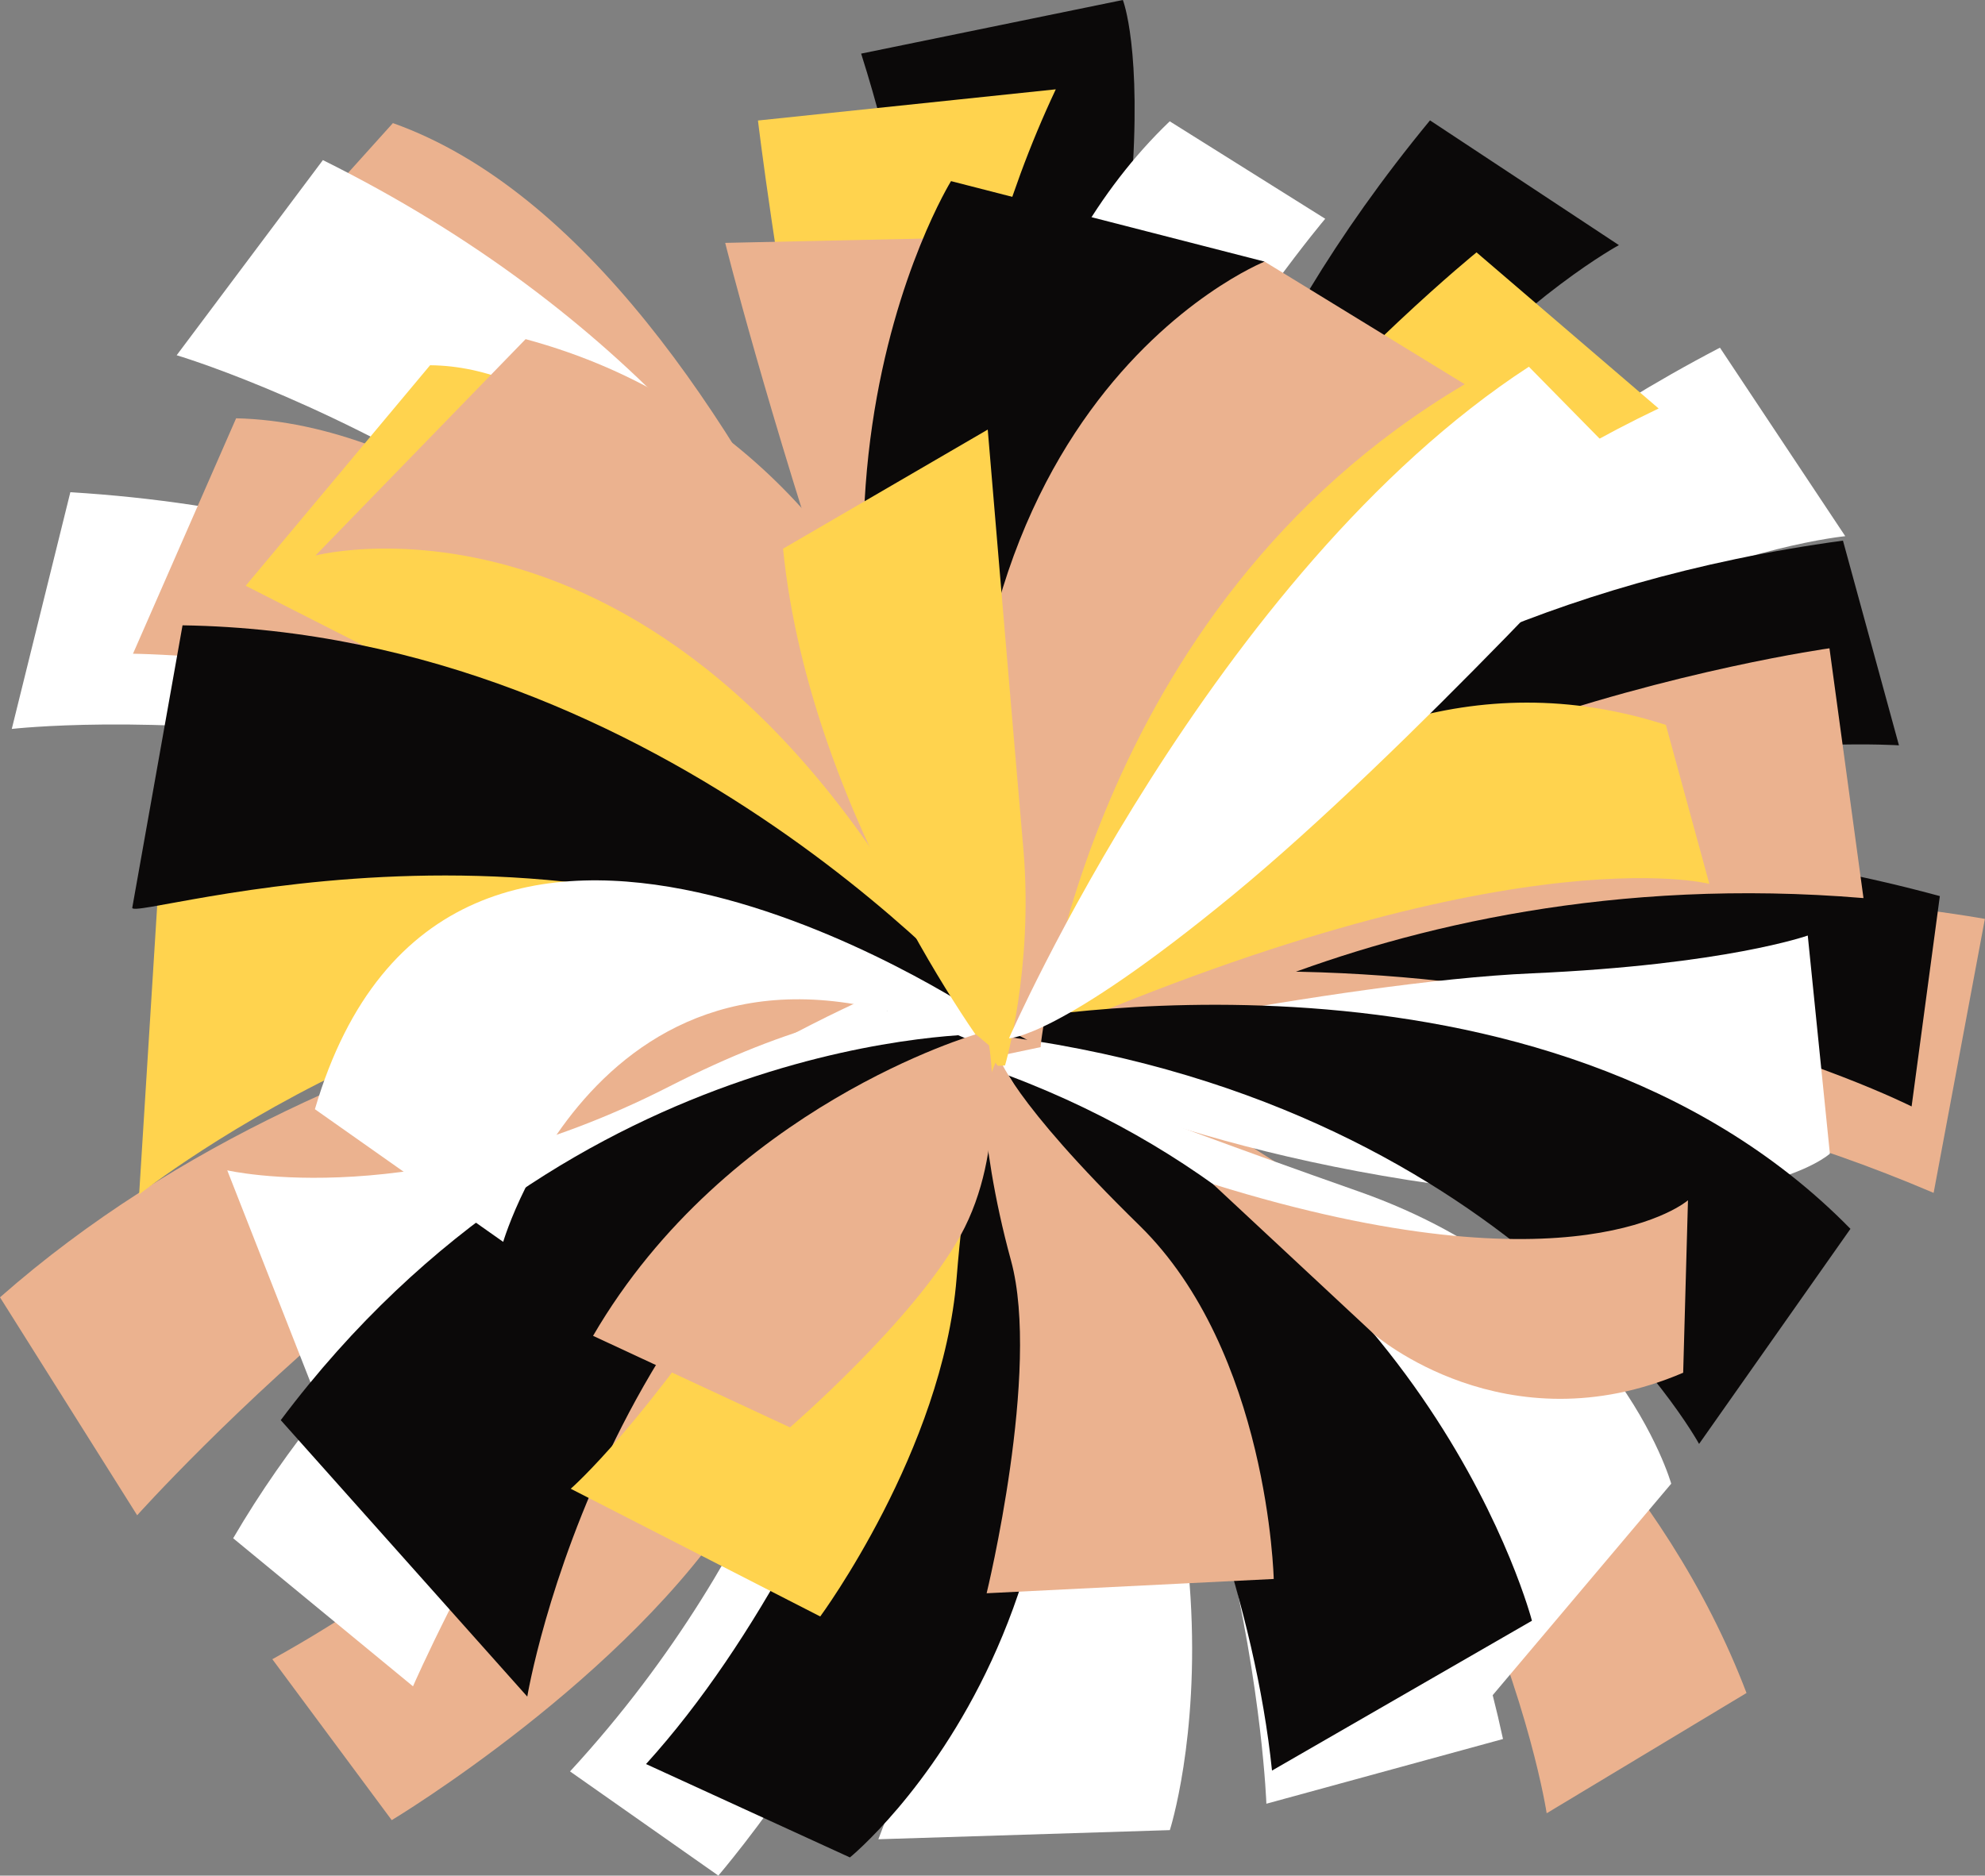
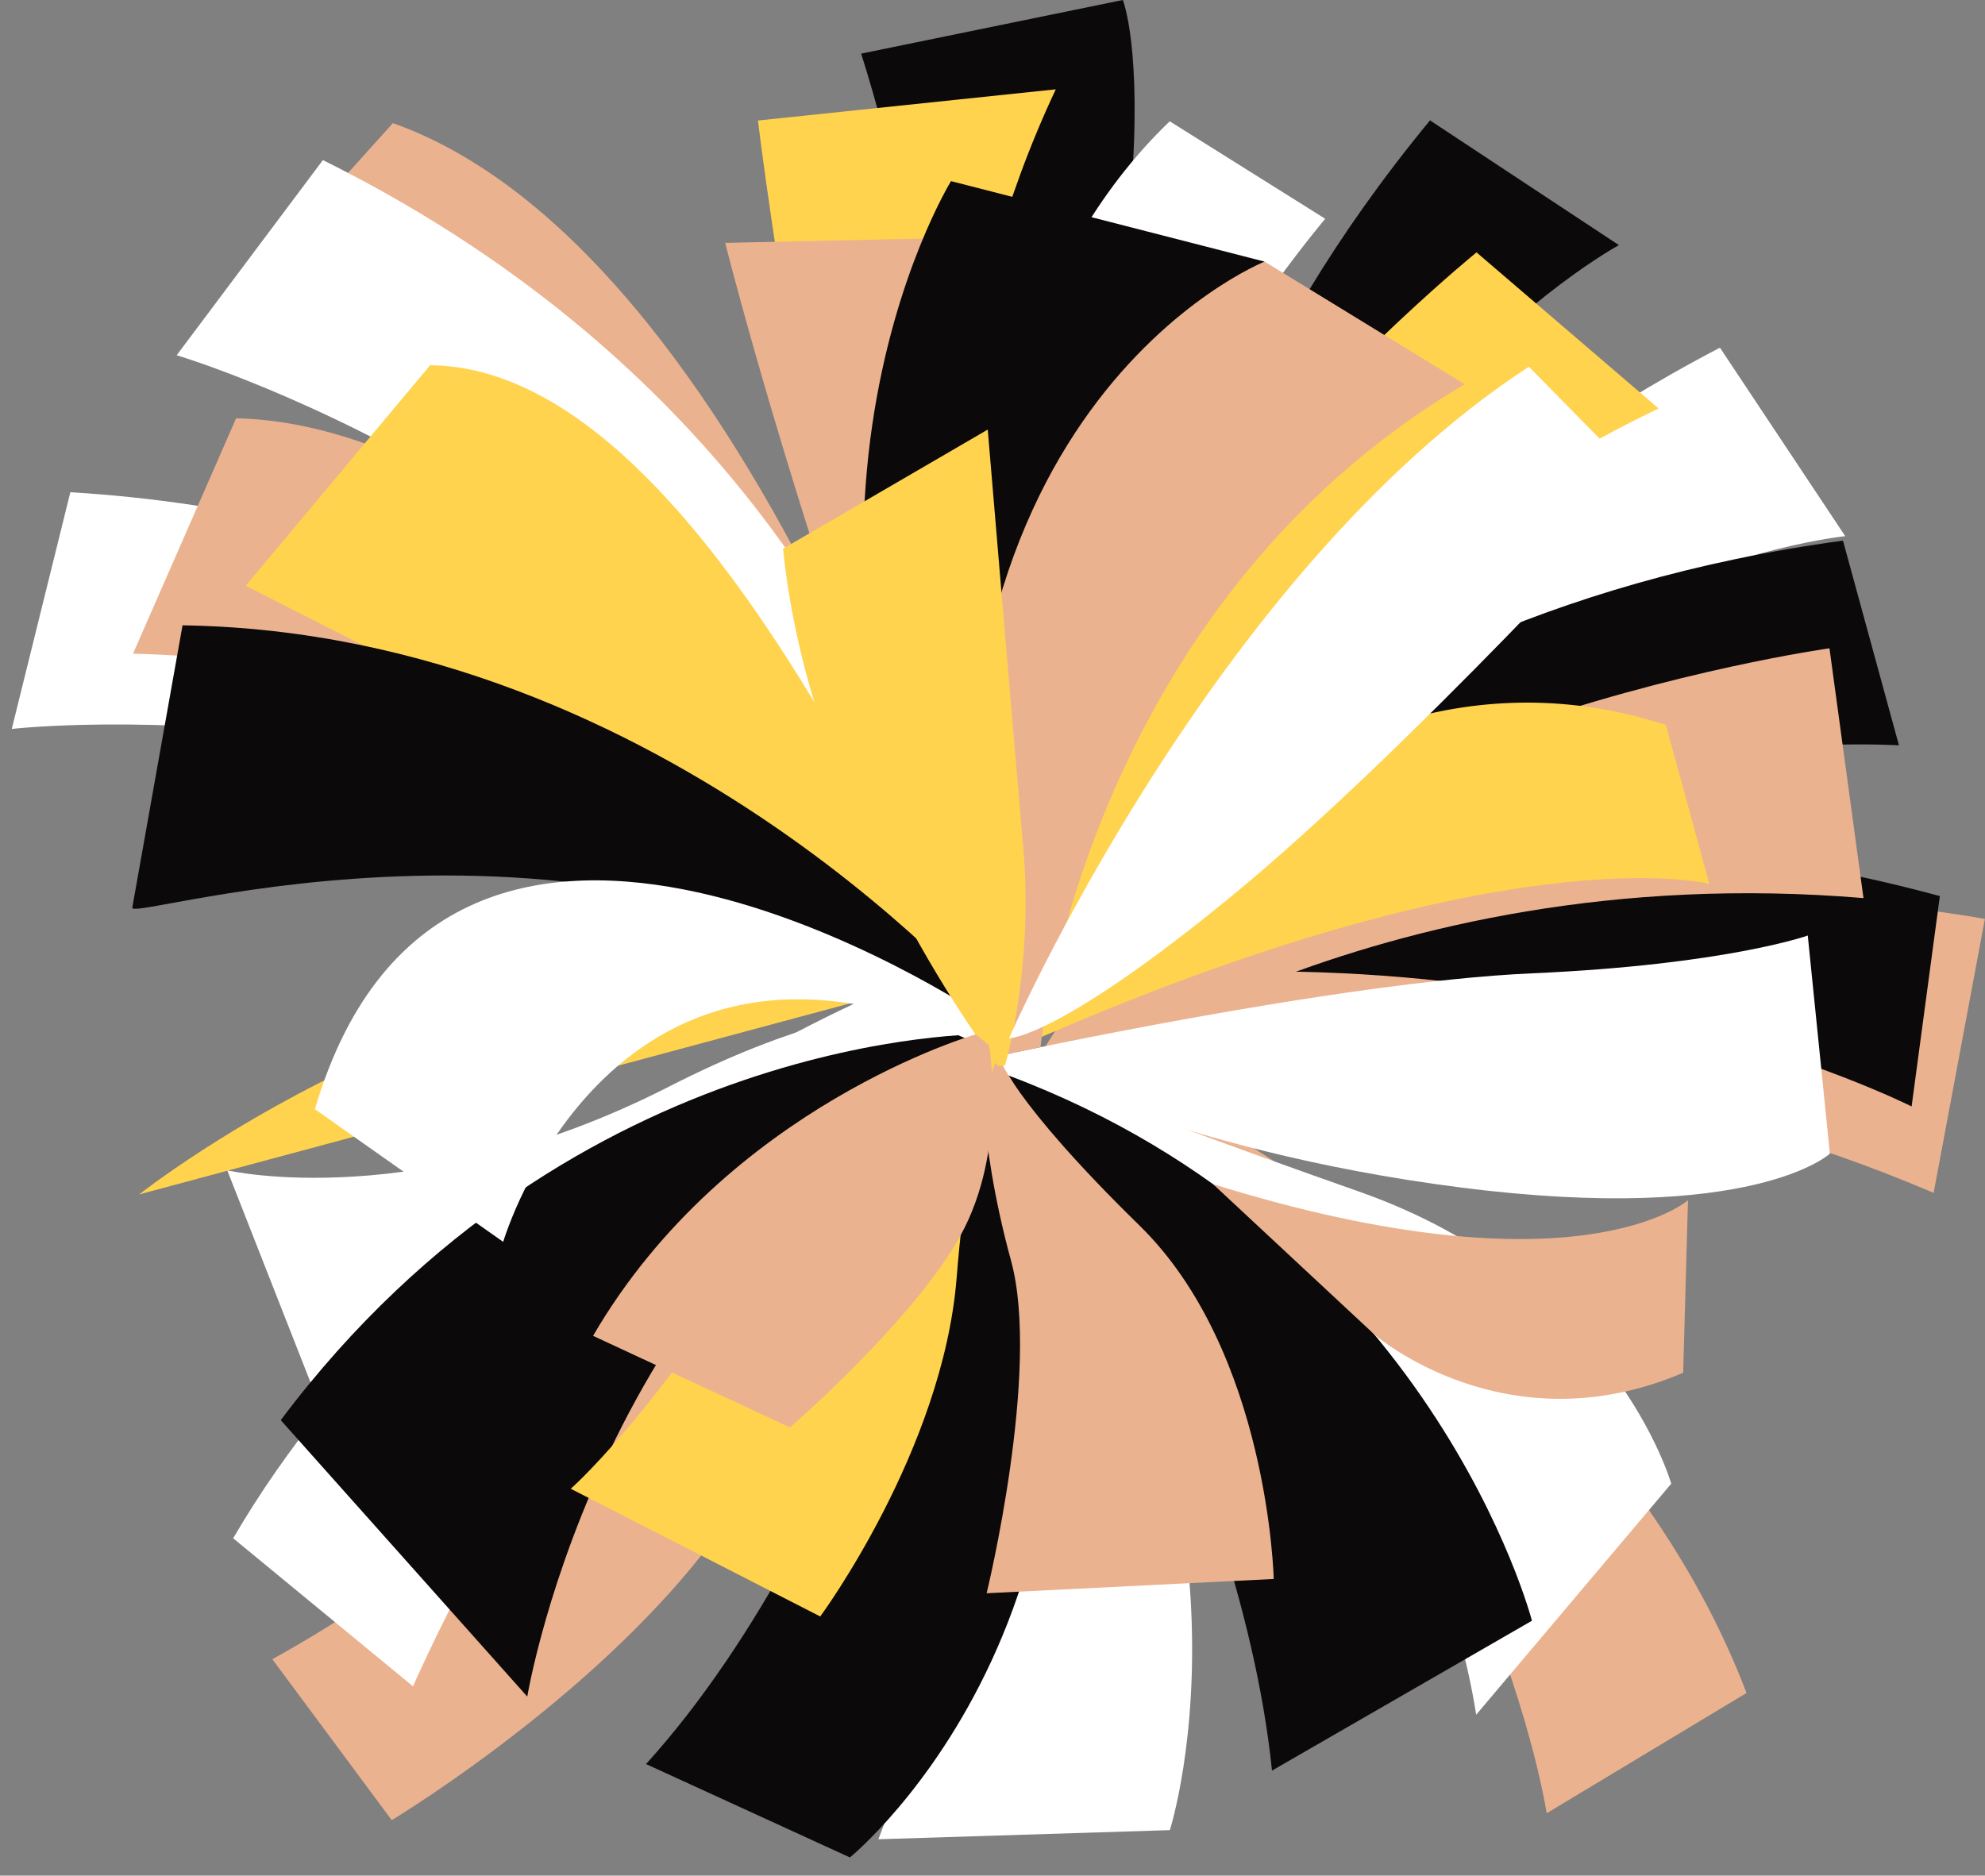
<svg xmlns="http://www.w3.org/2000/svg" fill="#000000" height="615.4" preserveAspectRatio="xMidYMid meet" version="1" viewBox="0.0 -0.0 651.2 615.4" width="651.2" zoomAndPan="magnify">
  <rect x="0.0" y="-0.0" width="651.2" height="615.4" fill="#808080" stroke="none" />
  <defs>
    <clipPath id="a">
      <path d="M 330 292 L 651.16 292 L 651.16 392 L 330 392 Z M 330 292" />
    </clipPath>
    <clipPath id="b">
-       <path d="M 187 419 L 315 419 L 315 615.379 L 187 615.379 Z M 187 419" />
-     </clipPath>
+       </clipPath>
  </defs>
  <g>
    <g id="change1_2">
      <path d="M 234.066 411.664 C 234.066 411.664 188.93 489.219 89.344 544.387 L 128.508 597.188 C 128.508 597.188 206.16 550.562 242.422 492.945 C 278.688 435.328 278.73 418.734 278.73 418.734 L 234.066 411.664" fill="#ebb28f" fill-rule="evenodd" />
    </g>
    <g id="change1_3">
-       <path d="M 45 497.16 C 45 497.16 173.777 353.234 282.902 340.461 L 286.027 311.41 C 286.027 311.41 116.77 322.836 0 425.652 L 45 497.16" fill="#ebb28f" fill-rule="evenodd" />
-     </g>
+       </g>
    <g id="change1_4">
      <path d="M 66.512 109.672 C 66.512 109.672 296.984 188.855 316.719 338.035 L 325.129 338.484 C 325.129 338.484 253.441 84.73 128.898 40.387 L 66.512 109.672" fill="#ebb28f" fill-rule="evenodd" />
    </g>
    <g clip-path="url(#a)" id="change1_1">
      <path d="M 651.16 301.492 C 651.16 301.492 429.77 260.758 330.48 353.832 L 332.152 366.621 C 332.152 366.621 467.645 320.199 634.348 391.383 L 651.16 301.492" fill="#ebb28f" fill-rule="evenodd" />
    </g>
    <g id="change1_5">
      <path d="M 350.938 344.086 C 350.938 344.086 519.871 415.969 572.961 555.469 L 507.402 594.93 C 507.402 594.93 486.031 451.797 350.938 344.086" fill="#ebb28f" fill-rule="evenodd" />
    </g>
    <g id="change2_1">
      <path d="M 57.957 116.559 C 57.957 116.559 232.762 168.047 314.098 326.836 L 320.77 334.383 C 320.77 334.383 305.188 151.523 105.926 52.527 L 57.957 116.559" fill="#ffffff" />
    </g>
    <g id="change3_1">
      <path d="M 329.531 325.836 C 329.531 325.836 446.477 242.449 636.387 294.008 L 627.121 363.027 C 627.121 363.027 497.57 297.453 329.531 325.836" fill="#0b0909" />
    </g>
    <g id="change2_2">
      <path d="M 378.961 335.66 C 378.961 335.66 389.801 205.145 564.242 114.07 L 605.355 175.922 C 605.355 175.922 470.418 188.766 378.961 335.66" fill="#ffffff" />
    </g>
    <g id="change3_2">
      <path d="M 304.957 300.738 C 304.957 300.738 324.789 150.738 282.508 17.594 L 368.363 -0.004 C 368.363 -0.004 394.047 64.219 313.008 309.051 L 304.957 300.738" fill="#0b0909" />
    </g>
    <g id="change2_3">
      <path d="M 3.863 239.16 C 3.863 239.16 184.914 218.43 321.719 332.945 L 330.805 337.293 C 330.805 337.293 245.168 174.977 23.078 161.496 L 3.863 239.16" fill="#ffffff" />
    </g>
    <g id="change3_3">
      <path d="M 334.43 326.312 C 334.43 326.312 409.617 203.93 604.602 177.375 L 622.973 244.547 C 622.973 244.547 478.109 234.668 334.43 326.312" fill="#0b0909" />
    </g>
    <g id="change3_4">
      <path d="M 384.887 315.789 C 384.887 315.789 343.992 191.371 469.125 39.496 L 531.098 80.426 C 531.098 80.426 411.844 144.859 384.887 315.789" fill="#0b0909" />
    </g>
    <g clip-path="url(#b)" id="change2_13">
      <path d="M 273.461 426.047 C 273.461 426.047 256.793 505.48 187.004 581.199 L 235.66 615.379 C 235.66 615.379 289.055 553.242 303.781 493.449 C 318.508 433.66 313.82 419.398 313.82 419.398 L 273.461 426.047" fill="#ffffff" fill-rule="evenodd" />
    </g>
    <g id="change2_4">
      <path d="M 135.488 553.281 C 135.488 553.281 205.066 393.051 295.113 351.012 L 289.527 325.184 C 289.527 325.184 147.469 383.184 76.492 504.703 L 135.488 553.281" fill="#ffffff" fill-rule="evenodd" />
    </g>
    <g id="change4_1">
-       <path d="M 45.641 391.891 C 45.641 391.891 167.43 295.738 282.535 325.539 L 304.504 322.309 C 304.504 322.309 167.758 238.316 51.812 293.246 L 45.641 391.891" fill="#ffd34e" fill-rule="evenodd" />
+       <path d="M 45.641 391.891 C 45.641 391.891 167.43 295.738 282.535 325.539 L 304.504 322.309 L 45.641 391.891" fill="#ffd34e" fill-rule="evenodd" />
    </g>
    <g id="change1_6">
      <path d="M 43.629 214.488 C 43.629 214.488 264.039 216.848 323.457 339.305 L 330.805 337.293 C 330.805 337.293 197.012 139.852 77.461 137.242 L 43.629 214.488" fill="#ebb28f" fill-rule="evenodd" />
    </g>
    <g id="change4_2">
      <path d="M 248.66 39.539 C 248.66 39.539 272.73 241.941 321.719 332.945 L 330.805 337.293 C 330.805 337.293 277.254 176.184 346.363 29.305 L 248.66 39.539" fill="#ffd34e" fill-rule="evenodd" />
    </g>
    <g id="change4_3">
      <path d="M 484.391 82.805 C 484.391 82.805 319.645 216.266 323.457 339.305 L 333.133 345.812 C 333.133 345.812 396.152 204.613 544.133 134.023 L 484.391 82.805" fill="#ffd34e" fill-rule="evenodd" />
    </g>
    <g id="change1_7">
      <path d="M 600.176 212.703 C 600.176 212.703 398.512 240.766 339.77 348.945 L 344.848 359.449 C 344.848 359.449 447.949 281.016 611.336 294.664 L 600.176 212.703" fill="#ebb28f" fill-rule="evenodd" />
    </g>
    <g id="change2_5">
      <path d="M 321.719 332.945 C 321.719 332.945 287.613 131.898 383.742 39.801 L 434.75 71.777 C 434.75 71.777 324.695 201.598 321.719 332.945" fill="#ffffff" fill-rule="evenodd" />
    </g>
    <g id="change2_6">
-       <path d="M 415.449 591.801 C 415.449 591.801 410.352 443.551 323.457 339.305 L 335.539 326.008 C 335.539 326.008 458.785 410.977 493.074 570.57 L 415.449 591.801" fill="#ffffff" fill-rule="evenodd" />
-     </g>
+       </g>
    <g id="change4_4">
      <path d="M 331.02 340.652 C 331.02 340.652 419.539 196.992 546.504 237.836 L 560.77 290 C 560.77 290 492.496 272.109 327.57 346.469 L 331.02 340.652" fill="#ffd34e" />
    </g>
    <g id="change2_7">
      <path d="M 327.57 346.469 C 327.57 346.469 438.727 322.16 502.465 319.355 C 566.203 316.547 593.055 306.945 593.055 306.945 L 600.312 378.52 C 600.312 378.52 575.277 401.824 479.43 389.645 C 383.582 377.465 327.57 346.469 327.57 346.469" fill="#ffffff" fill-rule="evenodd" />
    </g>
    <g id="change2_8">
      <path d="M 331.445 360.645 C 331.445 360.645 463.785 431.688 484.273 562.605 L 548.262 486.797 C 548.262 486.797 529.598 420.414 445.77 390.93 C 361.941 361.441 327.57 346.469 327.57 346.469 L 331.445 360.645" fill="#ffffff" fill-rule="evenodd" />
    </g>
    <g id="change4_5">
      <path d="M 313.781 316.992 C 278.312 246.59 215.465 120.48 141.098 119.836 L 80.602 192.188 C 80.602 192.188 148.508 226.59 213.066 259.844 C 277.621 293.094 313.844 331.941 313.844 331.941 L 313.781 316.992" fill="#ffd34e" />
    </g>
    <g id="change2_9">
      <path d="M 108.75 471.098 C 108.75 471.098 171.84 450.008 219.547 401.613 C 267.254 353.219 327.57 346.469 327.57 346.469 L 329.887 336.516 C 329.887 336.516 301.766 314.523 219.41 356.551 C 137.055 398.578 74.555 383.984 74.555 383.984 L 108.75 471.098" fill="#ffffff" fill-rule="evenodd" />
    </g>
    <g id="change1_8">
      <path d="M 237.91 79.688 C 237.91 79.688 251.324 133.457 277.258 210.996 C 303.191 288.539 327.57 346.469 327.57 346.469 L 341.352 343.566 C 341.352 343.566 299.719 193.793 331.082 77.656 L 237.91 79.688" fill="#ebb28f" fill-rule="evenodd" />
    </g>
    <g id="change2_10">
      <path d="M 317.098 356.648 C 317.098 356.648 335.402 482.059 288.16 603.457 L 383.781 600.461 C 383.781 600.461 422.316 480.738 322.461 348.734 L 317.098 356.648" fill="#ffffff" fill-rule="evenodd" />
    </g>
    <g id="change1_9">
-       <path d="M 103.488 182.273 C 103.488 182.273 232.508 148.199 322.074 343.098 L 331.02 340.652 C 331.02 340.652 323.117 151.98 172.43 111.27 L 103.488 182.273" fill="#ebb28f" fill-rule="evenodd" />
-     </g>
+       </g>
    <g id="change3_5">
      <path d="M 330.871 352.879 C 330.871 352.879 406.23 473.637 417.293 580.926 L 502.57 531.762 C 502.57 531.762 469.801 405.074 330.871 352.879" fill="#0b0909" />
    </g>
    <g id="change3_6">
      <path d="M 337.051 339.004 C 337.051 339.004 325.668 164.781 414.863 85.836 L 311.996 59.426 C 311.996 59.426 237.832 179.406 327.68 339.898 L 337.051 339.004" fill="#0b0909" />
    </g>
    <g id="change3_7">
      <path d="M 322.461 348.734 C 322.461 348.734 285.91 497.188 211.938 578.785 L 278.824 609.422 C 278.824 609.422 385.406 522.766 330.871 352.879 L 322.461 348.734" fill="#0b0909" />
    </g>
    <g id="change3_8">
      <path d="M 172.977 556.652 C 172.977 556.652 198.719 401.215 327.57 346.469 L 323.457 339.305 C 323.457 339.305 188.578 337.41 92.102 465.949 L 172.977 556.652" fill="#0b0909" />
    </g>
    <g id="change3_9">
      <path d="M 43.402 297.762 C 41.691 303.234 197.965 250.742 323.457 339.305 L 327.938 335.348 C 327.938 335.348 220.324 207.602 59.883 205.168 L 43.402 297.762" fill="#0b0909" />
    </g>
    <g id="change3_10">
-       <path d="M 557.398 473.75 C 557.398 473.75 495.066 359.645 323.457 339.305 L 327.938 335.348 C 327.938 335.348 506.562 300.551 607.059 403.18 L 557.398 473.75" fill="#0b0909" />
-     </g>
+       </g>
    <g id="change1_10">
      <path d="M 323.676 522.746 L 417.859 518.059 C 417.859 518.059 416.176 443.512 373.812 402.078 C 331.445 360.645 327.57 346.469 327.57 346.469 L 322.074 343.098 C 322.074 343.098 320.164 371.523 331.676 413.602 C 341.516 449.578 323.676 522.746 323.676 522.746" fill="#ebb28f" fill-rule="evenodd" />
    </g>
    <g id="change1_11">
      <path d="M 414.863 85.836 C 414.863 85.836 293.25 134.25 321.719 332.945 L 341.352 343.566 C 341.352 343.566 355.656 199.84 480.523 126.07 L 414.863 85.836" fill="#ebb28f" fill-rule="evenodd" />
    </g>
    <g id="change4_6">
      <path d="M 269.086 530.363 C 269.086 530.363 309.277 475.859 313.82 419.398 C 318.363 362.941 327.57 346.469 327.57 346.469 L 329.887 336.516 C 329.887 336.516 285.805 351.801 248.832 409.445 C 211.859 467.094 187.234 488.457 187.234 488.457 L 269.086 530.363" fill="#ffd34e" fill-rule="evenodd" />
    </g>
    <g id="change2_11">
      <path d="M 321.719 332.945 C 321.719 332.945 146.914 215.492 103.309 363.93 L 165.078 407.457 C 165.078 407.457 200.746 286.086 322.074 343.098 L 321.719 332.945" fill="#ffffff" fill-rule="evenodd" />
    </g>
    <g id="change4_7">
      <path d="M 327.32 349.691 C 327.32 349.691 265.918 269.891 256.883 180.031 L 324.039 140.945 C 324.039 140.945 332.305 239.246 335.719 278.457 C 339.129 317.664 329.707 349.578 329.707 349.578 L 327.32 349.691" fill="#ffd34e" />
    </g>
    <g id="change2_12">
      <path d="M 331.02 340.652 C 331.02 340.652 397.598 188.062 501.562 120.32 L 540.527 159.938 C 540.527 159.938 461.578 246.742 404.316 293.789 C 347.055 340.836 331.02 340.652 331.02 340.652" fill="#ffffff" />
    </g>
    <g id="change1_12">
      <path d="M 194.562 438.285 L 259.152 468.324 C 259.152 468.324 299.734 433.266 315.133 405.309 C 330.531 377.352 324.465 342.984 324.465 342.984 L 320.141 339.359 C 320.141 339.359 238.512 362.777 194.562 438.285" fill="#ebb28f" fill-rule="evenodd" />
    </g>
    <g id="change1_13">
      <path d="M 450.797 437.77 C 450.797 437.77 493.836 475.367 552.184 450.391 L 553.758 393.812 C 553.758 393.812 517.555 425.695 397.945 388.512 L 450.797 437.77" fill="#ebb28f" />
    </g>
  </g>
</svg>